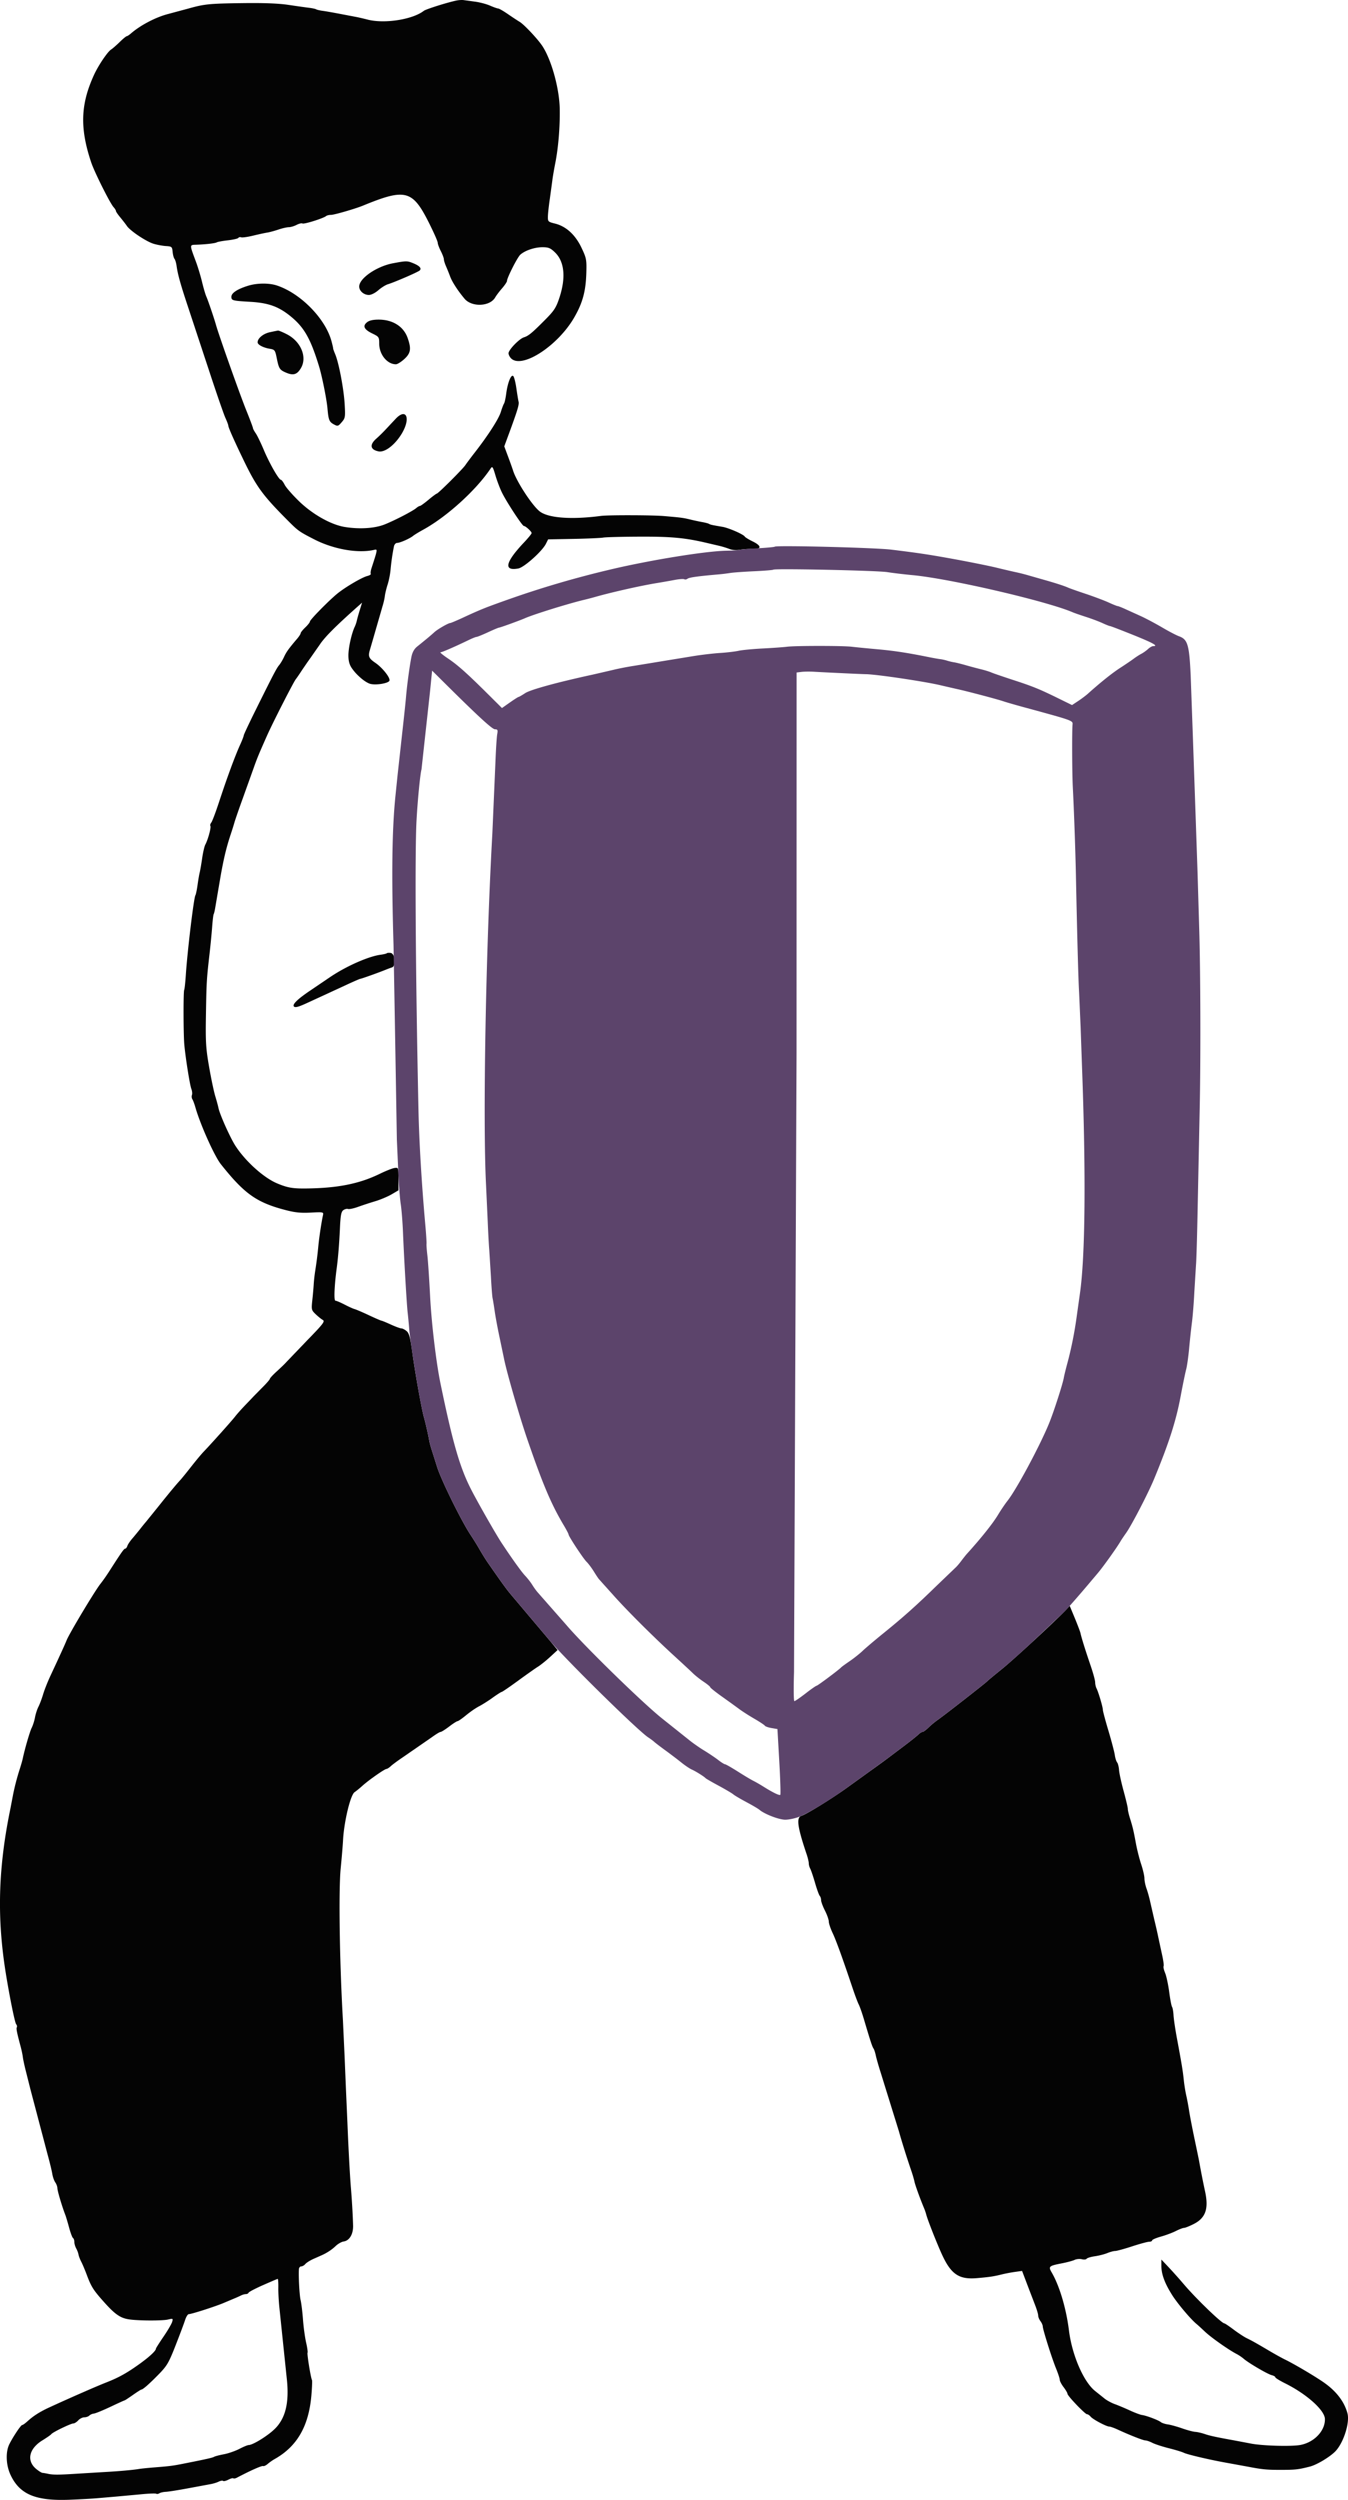
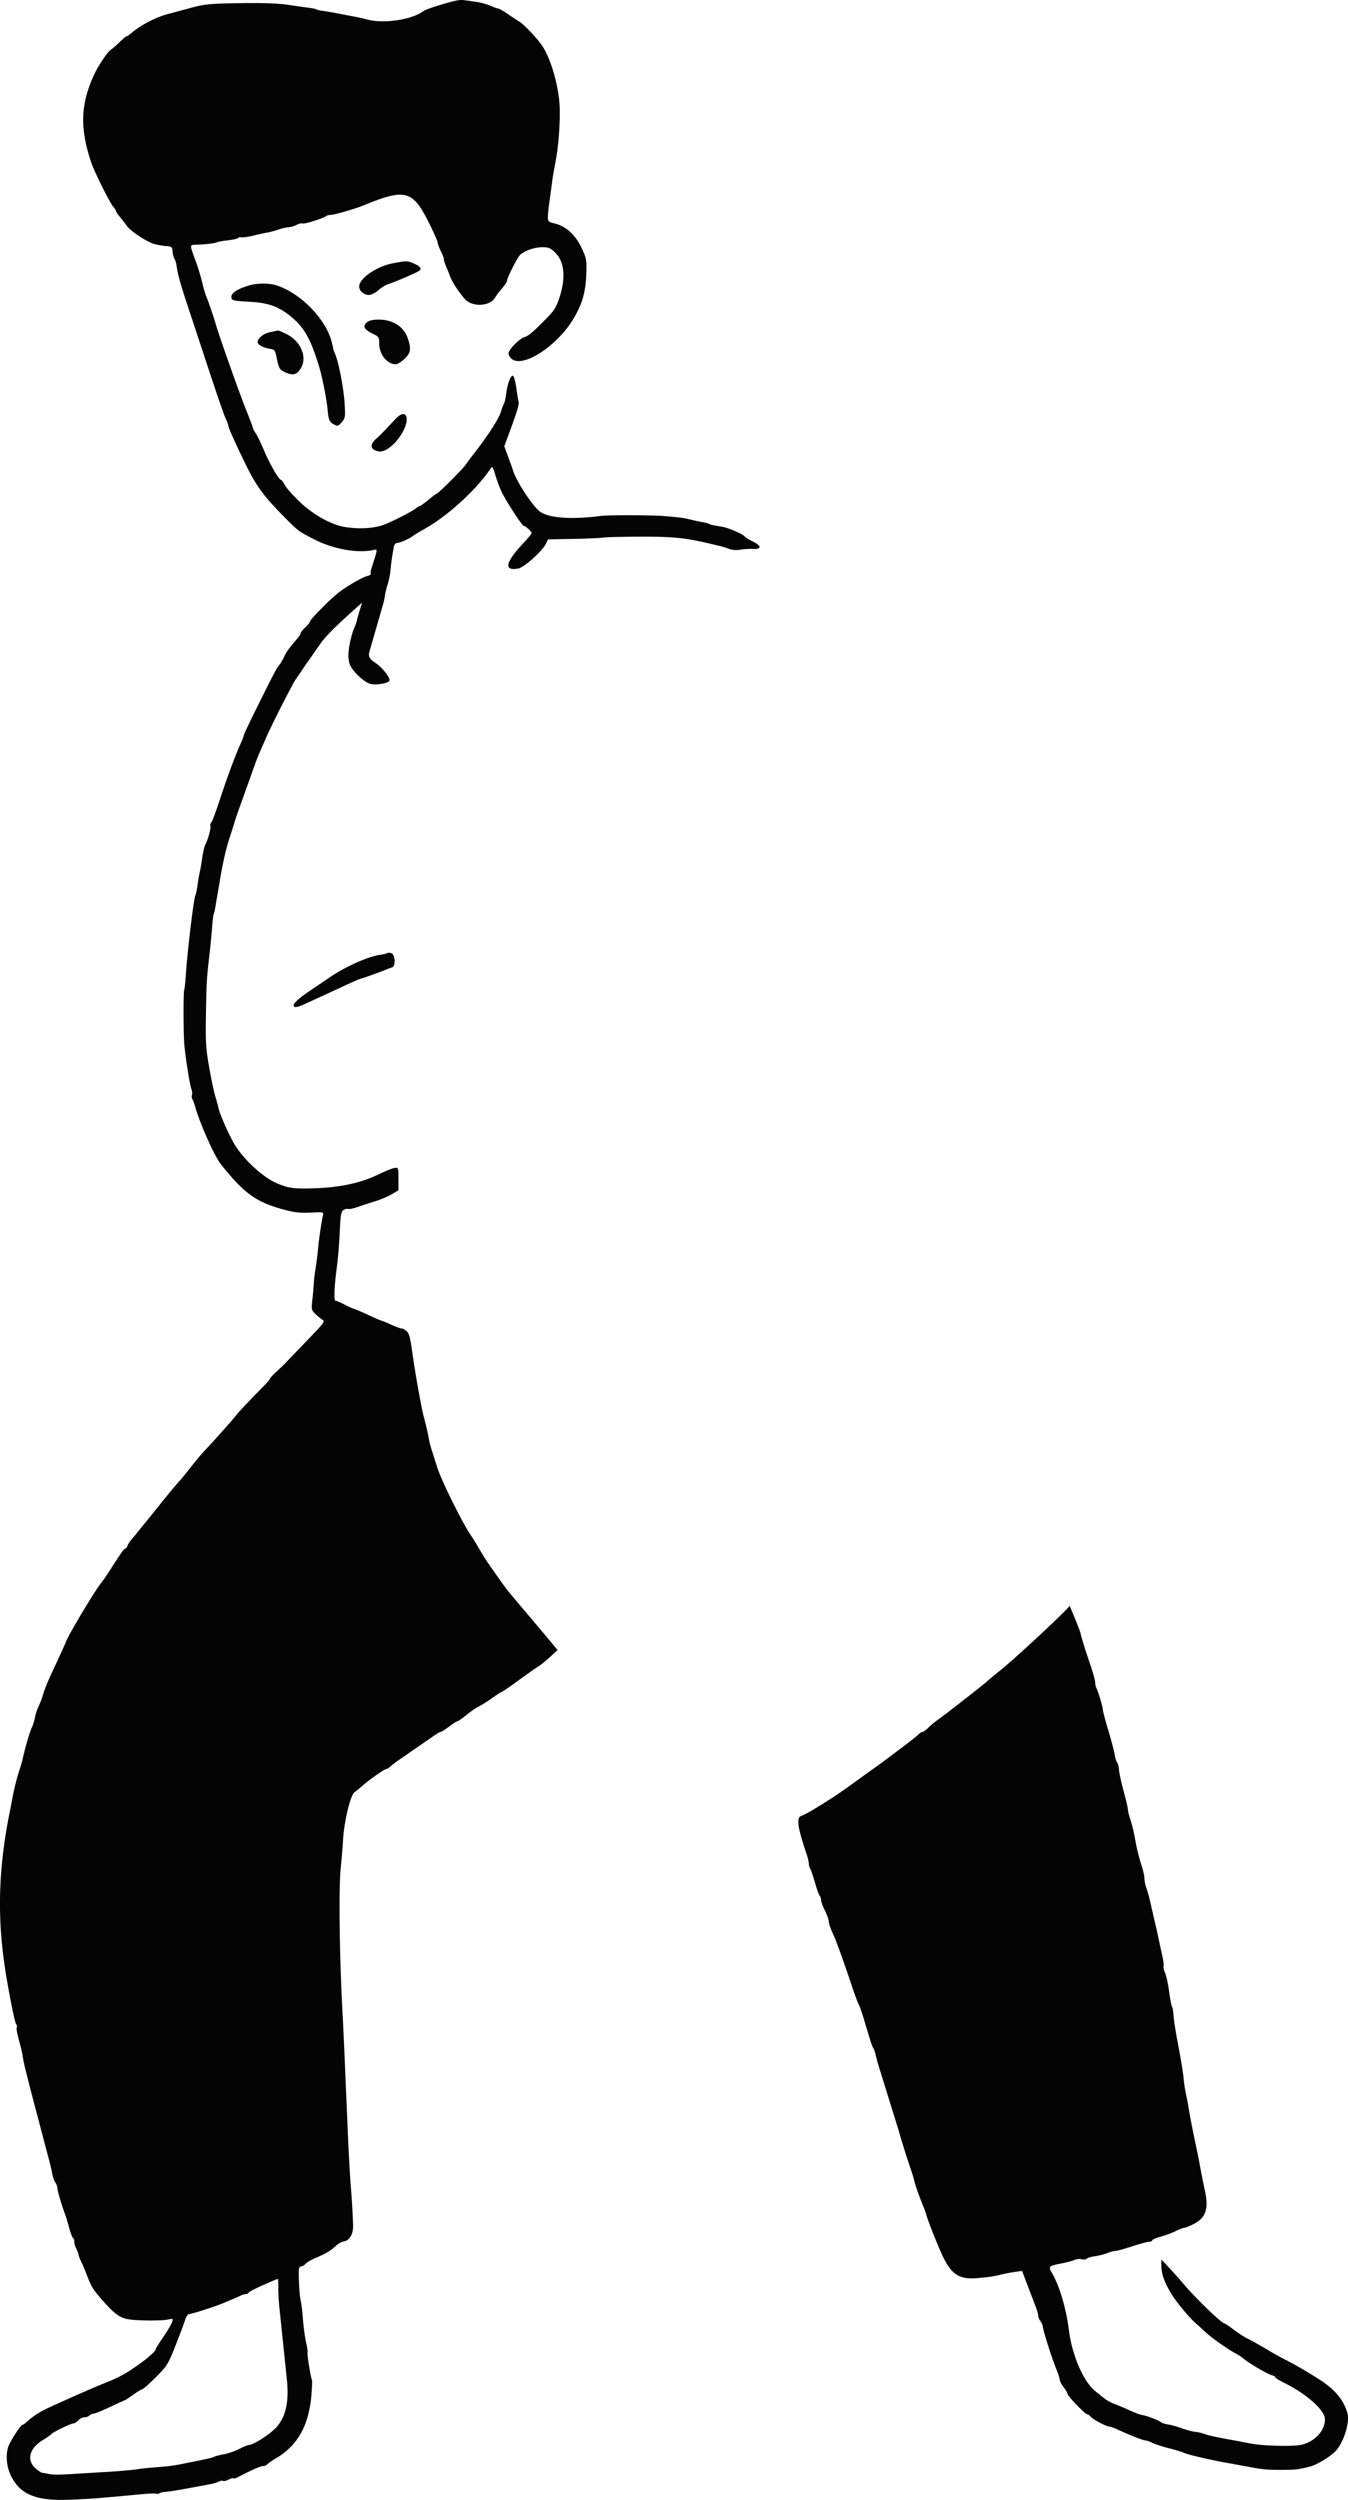
<svg xmlns="http://www.w3.org/2000/svg" viewBox="626.711 245.487 875.51 1623.134" fill-rule="evenodd">
  <path d="M924 245.689c-4.593.719-20.481 5.642-22 6.816-7.35 5.68-25.519 8.525-36.5 5.716-2.75-.703-6.125-1.486-7.5-1.74l-10.5-1.996c-4.4-.844-9.475-1.73-11.277-1.968s-3.681-.682-4.175-.987-2.619-.758-4.723-1.007-8.1-1.091-13.325-1.873c-6.472-.968-16.033-1.33-30-1.136-21.762.302-24.479.584-35.5 3.676l-12.5 3.362c-8.006 2.035-18.016 7.258-24.216 12.636-1.15.996-2.4 1.812-2.778 1.812s-2.447 1.719-4.597 3.819-4.599 4.238-5.443 4.75c-2.301 1.396-8.273 10.205-11.139 16.431-8.848 19.222-9.353 34.7-1.861 57 2.113 6.288 12.177 26.395 14.49 28.952.849.938 1.544 2.061 1.544 2.495s1.237 2.274 2.75 4.088 3.483 4.362 4.379 5.66c2.245 3.253 12.521 10.103 17.371 11.581 2.2.67 5.8 1.332 8 1.471 3.783.239 4.018.443 4.332 3.749.182 1.923.724 3.969 1.204 4.547s1.091 2.605 1.358 4.504c.845 5.996 2.536 11.999 8.016 28.453l13.54 41c4.515 13.75 9.074 26.908 10.13 29.239s1.92 4.64 1.92 5.129c0 1.169 3.981 10.119 10.29 23.132 8.014 16.529 12.173 22.2 27.791 37.893 7.347 7.382 7.688 7.629 17.714 12.787 12.524 6.444 28.501 9.246 38.896 6.822 2.377-.554 2.399-.707-1.688 11.895-.517 1.593-.732 3.232-.478 3.643s-.746 1.05-2.222 1.42c-3.576.898-14.821 7.539-19.803 11.697-5.844 4.877-17.5 16.788-17.5 17.884 0 .518-1.35 2.232-3 3.809s-3.001 3.268-3.001 3.758-1.013 2.081-2.25 3.534c-5.515 6.478-7.028 8.577-8.548 11.858-.892 1.925-2.315 4.317-3.161 5.316-1.676 1.976-3.592 5.636-15.29 29.204-4.263 8.588-7.75 16.021-7.75 16.518s-1.081 3.279-2.402 6.182c-3.218 7.072-8.557 21.569-13.498 36.649-2.229 6.803-4.552 12.971-5.163 13.707s-.866 1.729-.57 2.209c.584.945-1.579 8.874-3.295 12.081-.581 1.085-1.503 5.047-2.049 8.804s-1.271 7.955-1.611 9.33-.967 5.043-1.394 8.15-1.063 6.113-1.413 6.68c-1.017 1.646-5.18 36.234-6.174 51.306-.34 5.146-.828 9.697-1.084 10.111-.582.942-.535 28.483.061 35.266.739 8.425 3.563 26.28 4.578 28.949.527 1.387.706 3.178.397 3.981s-.186 2.045.272 2.759 1.345 3.098 1.972 5.298c3.193 11.202 12.351 31.615 16.56 36.911 15.227 19.161 23.089 24.762 41.612 29.646 6.443 1.699 10.184 2.09 16.724 1.746 8.104-.425 8.407-.363 7.974 1.628-.971 4.456-2.472 14.336-2.972 19.569-.61 6.379-1.155 10.715-2.136 17-.386 2.475-.803 6.3-.927 8.5s-.535 6.816-.912 10.259c-.657 5.986-.563 6.377 2.17 9 1.572 1.507 3.663 3.191 4.646 3.741 1.562.873.285 2.546-10.038 13.145l-13.424 14c-.878 1.02-3.691 3.756-6.25 6.08s-4.658 4.574-4.662 5-2.045 2.8-4.533 5.275l-5.742 5.819c-.669.726-3.242 3.422-5.717 5.993s-5.433 5.894-6.574 7.387c-2.037 2.664-15.388 17.586-20.554 22.971-1.446 1.507-5.022 5.798-7.947 9.535s-6.017 7.554-6.871 8.481c-2.878 3.123-7.974 9.263-14.784 17.814l-7.77 9.611c-.55.611-2.199 2.636-3.665 4.5s-3.831 4.739-5.256 6.389-2.844 3.787-3.152 4.75-.943 1.75-1.409 1.75c-.783 0-2.426 2.338-10.518 14.967-1.65 2.575-4.125 6.088-5.5 7.805-3.615 4.516-20.335 32.403-22.011 36.711-.823 2.116-4.971 11.214-10.495 23.017-1.801 3.85-3.958 9.305-4.793 12.122s-2.195 6.432-3.023 8.034-1.83 4.698-2.226 6.879-1.359 5.229-2.141 6.773c-1.214 2.397-4.453 13.545-5.866 20.192-.234 1.1-1.075 4.025-1.869 6.5-2.021 6.296-3.582 12.422-4.687 18.392l-1.359 7.108c-7.761 37.554-8.834 69.096-3.54 104 2.238 14.755 6.277 35.107 7.186 36.206.548.664.76 1.588.471 2.055-.493.798-.046 3.045 2.53 12.739.584 2.2 1.194 5.125 1.354 6.5s.971 5.2 1.8 8.5l3.01 12 11.326 43c1.358 4.95 2.723 10.575 3.032 12.5s1.178 4.388 1.931 5.473 1.37 2.8 1.37 3.812c0 1.658 3.112 12.138 5.112 17.215.433 1.1 1.548 4.825 2.477 8.277s2.077 6.517 2.55 6.809.861 1.435.861 2.539.54 2.989 1.201 4.191 1.337 2.995 1.502 3.987.967 3.093 1.782 4.669 2.463 5.487 3.662 8.691c2.868 7.665 4.22 9.778 11.353 17.743 6.939 7.748 10.428 10.144 16 10.989 6.124.929 21.592.991 25.364.102 3.214-.757 3.333-.686 2.646 1.605-.396 1.319-2.922 5.622-5.615 9.561s-4.895 7.423-4.895 7.739c0 1.34-3.928 5.057-10 9.464-8.605 6.245-14.049 9.29-22.5 12.587-5.933 2.314-23.708 10.101-36.5 15.989-6.447 2.968-10.567 5.587-14.64 9.308-1.355 1.238-2.814 2.25-3.243 2.25-.842 0-5.935 7.619-8.356 12.5-2.461 4.961-2.168 13.37.683 19.598 5.913 12.914 16.318 17.322 38.737 16.407 6.775-.277 14.794-.724 17.819-.994l12.5-1.082 15.916-1.466c4.904-.482 9.291-.644 9.75-.36s1.397.151 2.084-.294 2.6-.87 4.25-.944 8.175-1.112 14.5-2.304l14.5-2.683c1.65-.283 4.012-1.009 5.248-1.614s2.532-.818 2.877-.472 1.864-.011 3.375-.792 2.985-1.182 3.276-.891 1.361.09 2.377-.447c8.514-4.501 16.025-7.846 16.892-7.522.575.215 1.948-.404 3.051-1.375s3.108-2.383 4.455-3.138c14.537-8.149 22.148-21.252 23.889-41.127.458-5.225.64-9.825.404-10.222-.765-1.292-3.31-17.024-2.869-17.738.236-.381-.186-3.359-.938-6.616s-1.666-9.974-2.032-14.924-1.052-10.575-1.522-12.5c-.767-3.133-1.46-15.714-1.116-20.25.073-.963.753-1.75 1.511-1.75s1.956-.697 2.663-1.55 3.125-2.36 5.373-3.352l5.586-2.49c3.338-1.528 6.266-3.487 8.814-5.897 1.477-1.398 3.766-2.692 5.086-2.876 3.814-.532 6.318-4.793 6.144-10.453-.224-7.334-.725-16.065-1.37-23.882-.692-8.388-1.6-25.236-2.319-43l-.966-22-.865-21-1.069-23.187c-2.193-38.06-2.876-84.575-1.453-98.813.66-6.6 1.346-14.806 1.524-18.235.622-11.965 4.786-29.323 7.473-31.149 1.12-.761 3.491-2.697 5.268-4.302 4.001-3.612 14.316-10.814 15.49-10.814.476 0 1.748-.822 2.827-1.827s4.425-3.48 7.438-5.5l19.424-13.423c2.439-1.787 4.877-3.25 5.417-3.25s3.047-1.575 5.569-3.5 4.982-3.5 5.468-3.5 3.009-1.758 5.609-3.906 6.361-4.736 8.358-5.75 5.975-3.531 8.839-5.594 5.512-3.75 5.883-3.75 5.141-3.263 10.601-7.25 11.315-8.117 13.013-9.177 5.241-3.91 7.873-6.335l4.785-4.408-5.18-6.272L960 1282.502c-3.979-4.626-6.368-7.881-16.518-22.502-1.336-1.925-3.679-5.688-5.206-8.362a195.48 195.48 0 0 0-5.949-9.614c-5.859-8.774-19.011-35.443-21.71-44.024l-3.744-11.843c-.588-1.838-1.23-4.313-1.427-5.5-.566-3.41-2.49-11.871-3.448-15.157-1.415-4.857-5.74-29.034-7.512-42-1.302-9.527-2.059-12.361-3.674-13.75-1.118-.963-2.645-1.75-3.393-1.75s-3.819-1.125-6.825-2.5-5.74-2.5-6.076-2.5-4.075-1.622-8.31-3.605-8.376-3.758-9.204-3.946-3.718-1.491-6.423-2.895-5.425-2.554-6.042-2.554c-1.051 0-.658-9.707.851-21 .92-6.886 1.63-15.665 2.103-26 .386-8.437.821-10.75 2.215-11.772.954-.7 2.32-1.047 3.036-.773s3.654-.346 6.529-1.38 7.927-2.687 11.227-3.675 8.025-2.979 10.5-4.425l4.5-2.629v-7.423c0-7.338-.029-7.419-2.5-7.099-1.375.179-5.65 1.863-9.5 3.743-13.4 6.543-27.384 9.334-48 9.578-8.643.102-12.104-.506-18.776-3.299-8.712-3.646-20.542-14.285-27.074-24.346-3.385-5.214-10.195-20.386-11.032-24.577-.266-1.333-1.204-4.779-2.085-7.659s-2.682-11.429-4.001-19c-2.121-12.166-2.36-16.144-2.058-34.264.353-21.201.447-22.789 2.362-39.5.63-5.5 1.388-13.327 1.685-17.394s.738-7.716.982-8.111.687-2.242.985-4.106l3.649-21.389c2.015-11.209 3.791-18.463 6.488-26.5.83-2.475 1.886-5.85 2.347-7.5s2.956-8.85 5.545-16l6.991-19.5c2.115-6.025 3.298-8.886 8.684-21 3.745-8.422 17.212-34.796 18.679-36.578.488-.594 2.042-2.844 3.452-5s4.18-6.172 6.153-8.922l5.94-8.5c3.378-5.027 10.183-11.849 24.801-24.865l2.656-2.365-1.504 4.865c-.827 2.676-1.689 5.765-1.916 6.865s-.843 2.9-1.37 4c-2.025 4.223-4.083 13.525-4.083 18.457 0 3.702.632 6.07 2.25 8.426 3.114 4.536 8.829 9.348 12.067 10.16 3.777.948 11.689-.394 12.341-2.093.691-1.802-4.527-8.42-9.103-11.544-4.334-2.959-4.87-4.24-3.573-8.535l1.924-6.621 6.279-21.75c.622-1.925 1.287-4.85 1.479-6.5s1.005-5.025 1.807-7.5 1.656-6.75 1.898-9.5c.426-4.858 1.266-10.658 2.208-15.25.253-1.237 1.172-2.25 2.041-2.25 1.862 0 8.237-2.805 10.382-4.568.825-.678 3.75-2.465 6.5-3.971 15.407-8.435 34.537-25.789 43.887-39.813 1.093-1.638 1.45-1.119 3.1 4.5 1.026 3.494 2.953 8.558 4.283 11.253 3.047 6.18 13.163 21.599 14.169 21.599 1.13 0 5.064 3.603 5.041 4.617-.01.486-2.166 3.152-4.789 5.924-12.329 13.029-13.642 18.892-3.82 17.049 3.78-.709 15.451-11.143 17.885-15.989l1.456-2.9 16.394-.313c9.017-.173 17.744-.555 19.394-.849s12.45-.57 24-.611c20.237-.074 29.245.774 43.25 4.071l8 1.873c2.063.48 5.08 1.404 6.705 2.053 1.794.717 4.544.904 7 .476 2.225-.388 5.957-.616 8.295-.507 5.766.269 5.651-2.037-.244-4.891-2.472-1.197-4.765-2.613-5.095-3.147-.899-1.454-10.414-5.606-14.411-6.288-7.075-1.208-7.903-1.39-8.777-1.93-.49-.303-2.428-.82-4.307-1.15s-5.441-1.088-7.916-1.686c-4.638-1.122-5.96-1.296-17-2.239-7.855-.672-36.118-.739-41-.098-19.479 2.557-34.676 1.361-40.038-3.15-5.098-4.29-14.84-19.334-17.022-26.287-.437-1.39-1.902-5.495-3.257-9.122l-2.463-6.594 1.997-5.406c6.507-17.605 7.753-21.616 7.308-23.519-.272-1.162-.927-5.165-1.455-8.895s-1.425-7.247-1.992-7.814c-1.388-1.388-3.64 4.179-4.579 11.322-.398 3.025-1.041 5.95-1.431 6.5s-1.328 3.025-2.085 5.5c-1.372 4.48-8.282 15.224-16.938 26.334-2.5 3.208-5.22 6.849-6.045 8.09-1.737 2.613-17.746 18.576-18.629 18.576-.327 0-2.743 1.8-5.371 4s-5.13 4-5.56 4-1.493.61-2.361 1.356c-2.311 1.985-13.673 7.874-20.513 10.633-6.413 2.586-16.508 3.219-26.066 1.635-8.838-1.465-20.758-8.173-29.448-16.571-4.298-4.154-8.554-9.015-9.459-10.803s-2.019-3.25-2.477-3.25c-1.318 0-7.454-10.753-11.127-19.5-1.847-4.4-4.176-9.194-5.174-10.654S791 523.844 791 523.42s-2.009-5.755-4.464-11.846c-4.133-10.253-17.592-48.206-19.531-55.074-1.33-4.712-5.085-15.746-6.296-18.5-.605-1.375-1.857-5.65-2.783-9.5s-2.691-9.7-3.924-13c-4.213-11.279-4.21-10.985-.11-11.107 6.162-.183 12.563-.914 13.608-1.554.55-.336 3.813-.932 7.252-1.324s6.49-1.098 6.782-1.57 1.104-.637 1.806-.368 4.175-.218 7.718-1.082 7.663-1.756 9.155-1.981 4.771-1.108 7.285-1.962 5.569-1.555 6.787-1.558 3.499-.676 5.069-1.495 3.281-1.225 3.802-.902c.977.603 13.599-3.35 15.294-4.79.522-.444 2.001-.807 3.285-.807 2.1 0 15.71-3.945 20.765-6.019 27.571-11.312 32.133-10.12 42.815 11.192 3.127 6.238 5.685 12.031 5.685 12.873s.9 3.296 2 5.454 2 4.547 2 5.31.622 2.806 1.383 4.539 1.966 4.726 2.68 6.651c1.324 3.571 4.962 9.189 9.339 14.419 4.746 5.672 16.652 5.125 19.992-.919.608-1.1 2.568-3.689 4.356-5.753s3.25-4.245 3.25-4.846c0-2.026 6.773-15.386 8.645-17.051 3.076-2.737 9.317-4.85 14.324-4.85 4.021 0 5.246.507 8.232 3.407 6.15 5.973 7.138 16.418 2.792 29.501-2.15 6.471-3.354 8.305-9.518 14.5-8.29 8.332-10.492 10.145-13.467 11.089-3.096.983-10.008 8.13-10.008 10.348 0 1.015.823 2.59 1.829 3.5 7.297 6.604 30.287-8.447 40.835-26.734 5.505-9.544 7.53-17.04 7.866-29.111.233-8.407.027-9.469-3.121-16.114-4.002-8.445-10.013-13.948-17.178-15.722-4.538-1.124-4.728-1.315-4.661-4.668.039-1.923.617-7.166 1.285-11.652l1.564-11.5c.193-1.839 1.06-6.944 1.927-11.344 1.984-10.06 3.088-23.348 2.915-35.085-.195-13.207-5.238-31.662-11.164-40.857-2.923-4.535-12.084-14.289-14.996-15.967-1.041-.6-4.349-2.778-7.35-4.841s-5.917-3.75-6.477-3.75-2.989-.856-5.397-1.901-6.852-2.204-9.877-2.573l-7-.95c-.825-.153-2.625-.103-4 .113m-42 170.719c-10.645 1.991-22 9.794-22 15.117 0 2.858 3.009 5.475 6.294 5.475 1.514 0 4.117-1.3 6.114-3.053 1.913-1.68 4.741-3.443 6.285-3.919 4.542-1.401 19.609-7.93 20.611-8.932 1.366-1.366 0-2.942-3.995-4.611-4.089-1.709-4.572-1.712-13.309-.077m-94.028 14.569c-7.018 2.14-10.972 4.724-10.972 7.169 0 2.463.613 2.629 12.167 3.298 11.837.686 18.416 3.029 26.19 9.328 8.902 7.213 13.063 14.529 18.612 32.728 1.899 6.226 4.903 21.228 5.424 27.083.686 7.713 1.14 8.829 4.267 10.503 2.365 1.265 2.735 1.157 4.992-1.468 2.302-2.677 2.409-3.343 1.903-11.932-.577-9.798-3.761-26.54-6.121-32.191-.801-1.917-1.404-3.6-1.34-3.74s-.425-2.28-1.087-4.755c-3.919-14.635-20.104-31.12-35.507-36.166-5.115-1.676-12.756-1.617-18.528.143m77.078 23.782c-2.967 2.402-1.866 4.667 3.539 7.284 4.228 2.047 4.411 2.319 4.411 6.56 0 7.011 5.173 13.397 10.852 13.397.966 0 3.42-1.523 5.453-3.385 4.201-3.849 4.644-6.673 2.152-13.736-2.625-7.442-9.652-11.879-18.814-11.879-3.684 0-6.118.564-7.593 1.759M802 461.187c-4.304.931-7.93 3.898-7.978 6.528-.029 1.577 3.578 3.506 7.9 4.224 3.233.538 3.483.872 4.526 6.065 1.396 6.941 1.892 7.693 6.281 9.527 4.506 1.883 6.884 1.152 9.336-2.87 4.388-7.196.14-17.496-9.157-22.208-2.663-1.349-5.194-2.405-5.625-2.346s-2.808.545-5.283 1.08m81.795 56.112l-6.39 6.815c-1.702 1.862-4.515 4.627-6.25 6.144-4.566 3.991-4.001 7.223 1.453 8.314 4.084.816 10.642-4.223 15.06-11.572 5.897-9.81 3.061-16.915-3.873-9.701m-5.872 347.112c-.273.272-2.054.701-3.959.954-8.016 1.062-22.686 7.582-33.203 14.756l-12.261 8.308c-8.499 5.702-12.151 9.251-10.871 10.567.852.877 3.053.264 9-2.507L838 891.261l12.799-5.91c5.115-2.393 9.605-4.351 9.979-4.351.652 0 12.578-4.271 16.722-5.99 1.1-.456 2.814-1.09 3.808-1.41 2.753-.886 2.021-8.981-.849-9.392-1.123-.161-2.264-.07-2.536.203m441.536 425.908c-6.041 6.51-34.21 32.553-41.959 38.792-4.95 3.985-9.225 7.533-9.5 7.885-.705.903-27.764 22.035-32 24.991-1.925 1.343-4.772 3.696-6.327 5.228s-3.274 2.785-3.821 2.785-1.749.754-2.67 1.675-5.007 4.184-9.078 7.25l-11.003 8.294c-1.981 1.495-6.751 4.96-10.601 7.701l-15.23 10.971c-9.533 6.936-26.751 17.591-29.999 18.563-3.499 1.048-2.692 7.054 3.372 25.079.746 2.219 1.357 4.812 1.357 5.764s.426 2.512.947 3.467 1.926 5.111 3.122 9.236 2.569 7.928 3.052 8.45.879 1.775.879 2.783 1.125 4.054 2.5 6.767 2.5 5.918 2.5 7.12 1.131 4.577 2.513 7.498c2.284 4.83 6.343 16.042 13.17 36.382 1.385 4.125 3.089 8.625 3.788 10s2.265 5.875 3.482 10c3.893 13.202 5.294 17.476 6.064 18.5.414.55 1.087 2.575 1.496 4.5s1.821 6.875 3.137 11l11.953 38.5c1.655 6.057 5.16 17.218 8.009 25.5.851 2.475 1.765 5.618 2.03 6.985.42 2.162 3.784 11.446 6.347 17.515a33.93 33.93 0 0 1 1.351 4c.88 3.477 7.322 19.739 10.496 26.5 5.752 12.249 10.954 15.639 22.451 14.631 8.282-.726 10.664-1.086 16.213-2.446 2.2-.54 6.033-1.264 8.518-1.61l4.518-.628 3.32 8.777 5.232 13.659c1.052 2.686 1.912 5.638 1.912 6.559s.661 2.549 1.468 3.617 1.483 2.584 1.5 3.369c.048 2.149 5.923 20.764 8.643 27.388 1.314 3.199 2.389 6.491 2.389 7.317s1.125 2.975 2.5 4.778 2.5 3.729 2.5 4.281c0 1.351 11.44 13.308 12.732 13.308.563 0 1.612.71 2.333 1.578 1.474 1.776 10.217 6.422 12.086 6.422.67 0 3.047.838 5.283 1.863 8.54 3.912 16.756 7.137 18.182 7.137.816 0 2.837.7 4.492 1.556s6.47 2.429 10.7 3.496 8.592 2.388 9.692 2.933c2.457 1.219 17.059 4.632 28.5 6.661l13.5 2.46c9.244 1.759 11.962 2.02 21 2.014 9.667-.007 11.313-.193 19-2.145 4.249-1.08 12.191-5.756 16.094-9.477 5.495-5.239 9.966-18.845 8.259-25.135-2.1-7.746-7.469-14.633-15.873-20.362-6.238-4.253-18.608-11.535-24.528-14.44-2.174-1.066-6.652-3.536-9.952-5.487-8.638-5.109-11.608-6.776-15.064-8.456-1.685-.819-5.498-3.318-8.473-5.554s-5.697-4.064-6.048-4.064c-1.761 0-18.449-16.105-26.415-25.492-2.75-3.241-7.138-8.155-9.75-10.919l-4.75-5.026v4.093c0 5.436 2.17 11.313 7.001 18.964 3.512 5.56 12.07 15.709 15.841 18.785.738.602 3.213 2.862 5.5 5.022 4.053 3.827 15.205 11.685 20.513 14.452 1.455.759 3.545 2.168 4.645 3.131 3.079 2.695 15.453 9.94 18.121 10.61 1.308.328 2.379.946 2.379 1.372s2.834 2.185 6.297 3.907c14.052 6.988 25.761 17.453 25.924 23.169.217 7.63-6.9 15.18-15.906 16.873-5.892 1.108-24.823.566-32.315-.925l-10.5-1.997c-12.156-2.193-15.929-3.008-19.351-4.18-2.007-.687-4.774-1.315-6.149-1.395s-5.2-1.099-8.5-2.263-7.486-2.321-9.302-2.57-3.881-.933-4.587-1.519c-1.54-1.278-9.277-4.193-12.192-4.593-1.145-.157-4.745-1.512-8-3.01s-7.648-3.34-9.76-4.094-5.097-2.389-6.632-3.633l-5.957-4.762c-7.585-5.989-15.088-23.311-17.108-39.5-1.771-14.191-6.092-28.744-11.106-37.405-2.359-4.075-2.003-4.406 6.528-6.076 3.364-.658 7.094-1.664 8.289-2.236s3.305-.754 4.689-.407 2.778.206 3.1-.315 2.712-1.252 5.311-1.626 6.244-1.301 8.099-2.058 4.177-1.377 5.16-1.377 5.919-1.35 10.968-3 10.04-3 11.09-3 1.91-.391 1.91-.868 2.59-1.595 5.755-2.483 7.536-2.523 9.712-3.632 4.551-2.017 5.278-2.017 3.546-1.127 6.265-2.505c7.723-3.914 9.811-9.874 7.387-21.092-1.297-6.007-2.657-12.928-3.911-19.903-.198-1.1-1.546-7.625-2.996-14.5s-3.009-14.975-3.463-18-1.295-7.525-1.867-10-1.293-6.975-1.602-10c-.607-5.932-1.39-10.702-4.434-27-1.078-5.775-2.076-12.525-2.218-15s-.579-4.95-.971-5.5-1.226-4.916-1.854-9.702-1.818-10.318-2.644-12.294-1.272-3.962-.993-4.414-.191-3.919-1.046-7.706l-2.461-11.384c-.499-2.475-1.624-7.425-2.499-11l-2.641-11.5c-.578-2.75-1.669-6.697-2.424-8.77s-1.373-5.053-1.373-6.62-.952-5.721-2.115-9.23-2.691-9.53-3.396-13.38c-1.563-8.539-2.038-10.554-3.874-16.414-.791-2.522-1.418-5.261-1.395-6.086s-1.193-6-2.702-11.5-2.859-11.682-2.998-13.737-.71-4.305-1.268-5-1.23-2.838-1.492-4.763-2.116-8.991-4.119-15.703-3.641-12.847-3.641-13.635c0-1.8-2.879-11.577-4.092-13.898-.5-.955-.908-2.747-.908-3.981s-1.316-6.078-2.924-10.764c-3.229-9.407-6.116-18.654-6.593-21.114-.169-.877-1.814-5.233-3.655-9.681l-3.346-8.086-2.023 2.181M797.5 1729.191c-4.95 2.185-9.15 4.386-9.333 4.891s-.977.918-1.764.918-2.212.397-3.167.883-2.861 1.346-4.236 1.91l-7 2.95c-5.31 2.269-20.988 7.299-22.672 7.274-.645-.009-1.708 1.671-2.363 3.733s-3.433 9.471-6.175 16.464c-4.509 11.497-5.575 13.315-11.138 19.005-5.996 6.132-10.165 9.781-11.174 9.781-.274 0-2.739 1.575-5.478 3.5s-5.146 3.5-5.35 3.5-4.371 1.891-9.26 4.202-9.707 4.275-10.707 4.366-2.326.675-2.95 1.299-2.098 1.133-3.278 1.133-2.96.9-3.955 2-2.44 2-3.211 2c-1.653 0-13.514 5.762-14.269 6.932-.286.443-2.836 2.225-5.667 3.959-8.808 5.397-10.577 13.218-4.203 18.582 1.652 1.39 3.531 2.56 4.177 2.601s2.298.322 3.673.623c3.195.702 7.119.674 19.5-.139l17.5-1.053c8.446-.446 18.257-1.324 22-1.97 1.375-.237 6.1-.716 10.5-1.066 9.692-.769 11.461-.998 18.5-2.394 14.877-2.951 18.794-3.829 19.777-4.437.587-.363 3.46-1.114 6.382-1.668s7.45-2.124 10.059-3.489 5.316-2.481 6.014-2.481c2.653-.001 12.162-5.849 16.796-10.331 7.133-6.898 9.647-17.242 7.951-32.714L810.998 1771l-2.801-27c-.452-4.125-.773-10.088-.714-13.25s-.137-5.701-.437-5.641-4.596 1.897-9.546 4.082" fill="#040404" />
-   <path d="M1129.896 600.438c-.248.247-5.355.722-11.35 1.056s-11.197.791-11.56 1.015-4.221.472-8.573.551c-13.271.241-48.502 5.919-74.413 11.994-23.161 5.431-45.517 11.976-67.5 19.762-14.676 5.198-17.401 6.295-29.323 11.802-4.028 1.86-7.634 3.382-8.015 3.382-1.257 0-8.332 4.081-10.376 5.985-1.963 1.828-5.418 4.713-11.13 9.293-1.931 1.548-3.13 3.715-3.734 6.751-1.22 6.123-2.84 18.14-3.501 25.971-.302 3.575-1.446 14.375-2.542 24l-2.915 26.5-1.387 13.5c-2.251 21.791-2.645 51.654-1.278 97l1.235 71 .938 55.5 1.054 23.5c.304 6.875.972 15.2 1.484 18.5s1.156 11.4 1.431 18c.76 18.276 2.429 46.961 3.04 52.267.3 2.603.719 6.983.931 9.733.86 11.145 7.318 50.217 9.586 58 .958 3.286 2.882 11.747 3.448 15.157.197 1.187.839 3.662 1.427 5.5l3.744 11.843c2.699 8.581 15.851 35.25 21.71 44.024a195.48 195.48 0 0 1 5.949 9.614c1.527 2.674 3.87 6.437 5.206 8.362 10.15 14.621 12.539 17.876 16.518 22.502l23.091 27.373c9.564 11.719 57.742 59.17 64.691 63.714 1.495.978 3.221 2.258 3.835 2.844s3.894 3.092 7.288 5.567 8.066 6.027 10.383 7.894 5.337 3.893 6.712 4.503c2.582 1.147 8.119 4.614 9 5.637.275.319 4.1 2.524 8.5 4.898s8.675 4.901 9.5 5.613 4.65 2.972 8.5 5.019 7.676 4.303 8.503 5.012c3.256 2.789 12.675 6.405 16.71 6.414 2.317.006 6.464-.877 9.214-1.961 6-2.365 20.327-11.119 31.471-19.23l15.102-10.879 10.601-7.701 11.003-8.294c4.071-3.066 8.156-6.328 9.078-7.25s2.123-1.675 2.67-1.675 2.266-1.253 3.821-2.785 4.402-3.885 6.327-5.228c4.236-2.956 31.295-24.088 32-24.991.275-.352 4.55-3.9 9.5-7.885s15.913-13.853 24.363-21.929l16.069-15.182c.635-.45 10.443-11.643 15.771-18l5.946-7.037c3.535-4.164 12.469-16.664 14.851-20.778.55-.949 2.122-3.29 3.493-5.201 3.618-5.044 14.45-25.919 18.348-35.363 9.65-23.377 14.18-37.506 17.191-53.621 1.388-7.425 2.994-15.24 3.57-17.366s1.442-8.201 1.924-13.5 1.313-13.009 1.848-17.134 1.241-13.125 1.571-20l1.071-17.5c.259-2.75.748-19.85 1.086-38l1.28-62.5c.72-31.995.564-90.036-.316-118l-1.078-36.5-1.058-31-1.939-56-1.459-40.735c-.923-19.728-1.962-23.17-7.594-25.177-1.678-.599-6.626-3.188-10.995-5.755s-10.643-5.893-13.943-7.39l-10.11-4.583c-2.26-1.023-4.426-1.86-4.814-1.86s-3.038-1.064-5.89-2.363-9.461-3.79-14.686-5.533-10.4-3.567-11.5-4.054c-2.802-1.24-7.842-2.873-16-5.183l-10.5-3a127.05 127.05 0 0 0-7.5-1.867c-2.2-.467-7.825-1.781-12.5-2.919s-16.825-3.595-27-5.459c-16.133-2.957-23.249-4.034-41.346-6.261-10.454-1.287-74.762-2.919-75.758-1.923m-.93 14.929c-.258.259-5.869.718-12.468 1.022s-13.573.807-15.498 1.12a122.36 122.36 0 0 1-7.5.917c-13.423 1.167-19.141 1.958-20.206 2.796-.664.523-1.629.689-2.145.37s-3.349-.119-6.294.445a482.11 482.11 0 0 1-11.355 1.991c-10.154 1.637-28.985 5.862-40 8.974a230.44 230.44 0 0 1-7.5 1.968c-10.471 2.504-32.751 9.439-38.5 11.984-3.225 1.428-15.982 6.046-16.701 6.046-.363 0-3.576 1.35-7.141 3s-6.887 3-7.382 3-2.672.855-4.838 1.9c-9.576 4.62-17.576 8.1-18.619 8.1-.623 0 1.578 1.82 4.89 4.044 6.369 4.276 12.37 9.638 26.407 23.593l8.616 8.566 5.124-3.601c2.818-1.981 5.363-3.602 5.655-3.602s2.21-1.105 4.26-2.456c3.456-2.277 20.588-6.982 43.729-12.009l13.5-3.112c3.025-.755 8.65-1.871 12.5-2.479l12-1.949 11.5-1.897 16-2.606c5.225-.853 13.044-1.774 17.376-2.046s9.732-.905 12-1.408 9.299-1.178 15.624-1.502 13.442-.834 15.815-1.133c5.622-.71 36.38-.708 42.185.003 2.475.303 9.9 1.036 16.5 1.628 11.04.992 19.191 2.234 33.393 5.089 2.967.597 6.342 1.193 7.5 1.325s3.164.579 4.457.995 3.317.896 4.5 1.067 4.625 1.02 7.65 1.885 7.525 2.067 10 2.672 5.4 1.509 6.5 2.009 7.4 2.669 14 4.82c13.203 4.304 17.155 5.913 29.888 12.164l8.593 4.218 3.948-2.612c2.172-1.437 4.988-3.546 6.26-4.687 8.296-7.445 15.899-13.522 21.194-16.941 3.364-2.172 7.242-4.801 8.617-5.841s3.597-2.471 4.937-3.18 3.338-2.127 4.439-3.152 2.591-1.865 3.313-1.865c3.624 0-.002-2.023-12.992-7.25-7.86-3.163-14.612-5.75-15.005-5.75s-2.621-.876-4.953-1.947-7.164-2.886-10.739-4.034-7.4-2.476-8.5-2.95c-16.867-7.272-79.912-21.907-104-24.143-5.5-.51-12.925-1.397-16.5-1.97-6.508-1.043-73.149-2.473-74.034-1.589m-222.877 78.338L900.479 745c-.852 2.996-2.495 19.811-3.225 33-1.164 21.053-.635 100.311 1.259 188.5.44 20.492 2.077 47.942 4.414 74 .543 6.05.906 11.675.807 12.5s.146 4.2.543 7.5 1.198 15.225 1.78 26.5c.928 17.961 3.93 43.139 6.796 57 8.043 38.887 12.599 54.553 20.069 69 4.617 8.931 15.846 28.595 19.497 34.143 6.472 9.835 12.976 18.914 15.299 21.357 1.57 1.65 3.682 4.35 4.695 6s2.646 3.9 3.631 5l18.468 21c11.589 13.634 50.002 51.11 62.488 60.962l17.029 13.574c2.492 2.041 6.992 5.2 10 7.019s7.111 4.577 9.115 6.127 4.029 2.818 4.5 2.818 4.231 2.143 8.356 4.763 8.625 5.309 10 5.977 4.3 2.347 6.5 3.73c6.159 3.872 10.42 5.943 11.012 5.351.296-.295-.004-10.025-.665-21.621l-1.203-21.084-3.817-.645c-2.099-.355-4.064-1.045-4.366-1.534s-3.342-2.504-6.755-4.48-7.829-4.799-9.813-6.274-7.047-5.128-11.25-8.117-7.643-5.739-7.643-6.114-1.912-1.959-4.25-3.521-5.416-3.987-6.84-5.386-6.777-6.37-11.895-11.045c-14.2-12.972-31.762-30.499-40.579-40.5l-8.537-9.5c-.33-.275-1.853-2.525-3.384-5s-3.69-5.367-4.797-6.426c-2.134-2.042-11.718-16.584-11.718-17.78 0-.388-1.418-3.088-3.151-6-8.194-13.768-13.673-26.716-23.821-56.294-4.993-14.553-13.291-43.323-14.998-52l-3.023-14.5c-1.122-5.225-2.456-12.425-2.965-16s-1.137-7.441-1.395-8.59-.747-7.45-1.084-14l-1.089-17.41c-.261-3.025-.701-11.125-.977-18l-1.098-24c-2.165-41.86-.19-151.94 4.099-228.5l2.004-46.5c.301-7.975.812-15.962 1.134-17.75.502-2.784.298-3.25-1.424-3.25-1.829 0-10.917-8.362-34.01-31.295l-6.842-6.794-1.271 12.794m241.21-11.974l-3.201.388-.036 247.191-1.646 401.94c-.34 10.313-.236 18.746.232 18.741s3.746-2.255 7.282-5 6.753-4.991 7.147-4.991c.663 0 14.801-10.57 15.923-11.905.275-.327 2.75-2.132 5.5-4.011s6.575-4.917 8.5-6.75 8-6.977 13.5-11.43c13.04-10.558 21.438-18.058 34.605-30.904l12.079-11.582c.724-.595 2.441-2.578 3.816-4.408s2.95-3.823 3.5-4.429c9.315-10.269 16.981-19.859 20.357-25.468 1.858-3.087 4.666-7.242 6.241-9.232 6.035-7.629 21.913-37.379 27.423-51.381 3.093-7.86 8.472-24.652 9.125-28.486.235-1.383 1.3-5.739 2.365-9.681 2.462-9.108 4.57-19.644 5.968-29.833l2.106-15c3.512-24.382 3.989-77.588 1.332-148.5l-.857-24.5-.985-22.5c-.502-8.529-1.246-35.91-2.092-77-.324-15.739-1.261-42.17-2.004-56.5-.457-8.816-.576-35.605-.18-40.452.227-2.771.938-2.516-32.299-11.573-5.225-1.423-10.85-3.052-12.5-3.62-3.914-1.345-23.595-6.547-30-7.929l-10.5-2.416c-10.15-2.47-42.289-7.252-49-7.291-2.044-.012-27.305-1.199-33.5-1.574-2.75-.166-6.441-.127-8.201.086" fill="#5c446b" />
</svg>